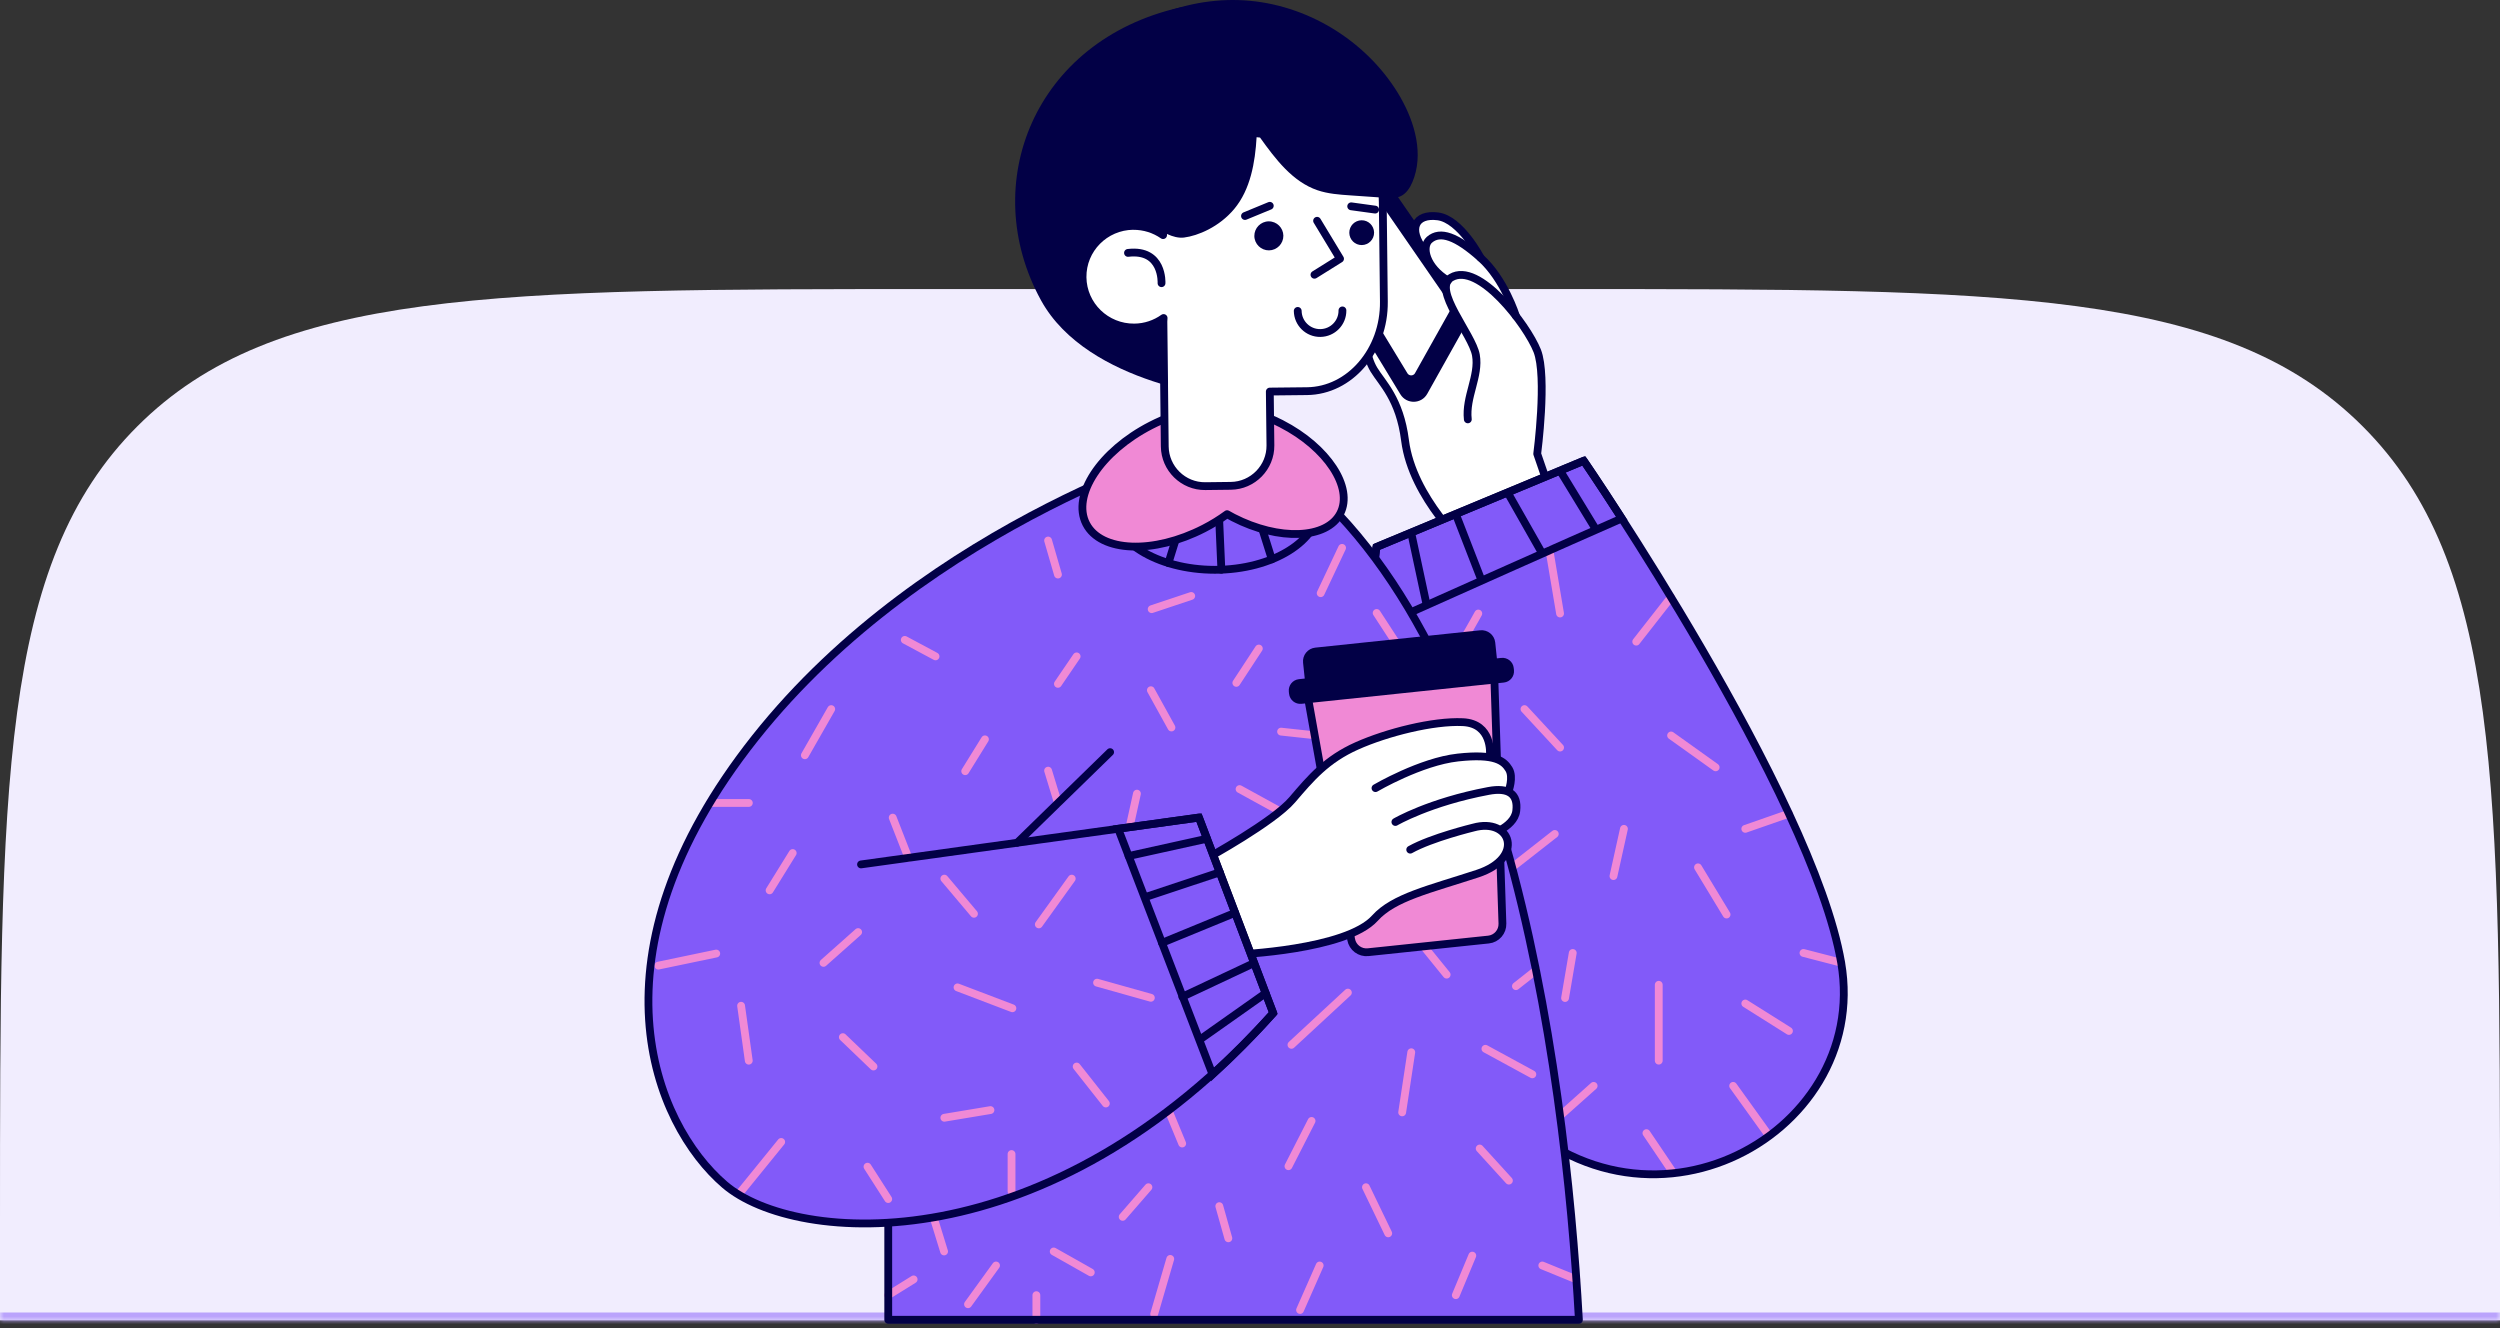
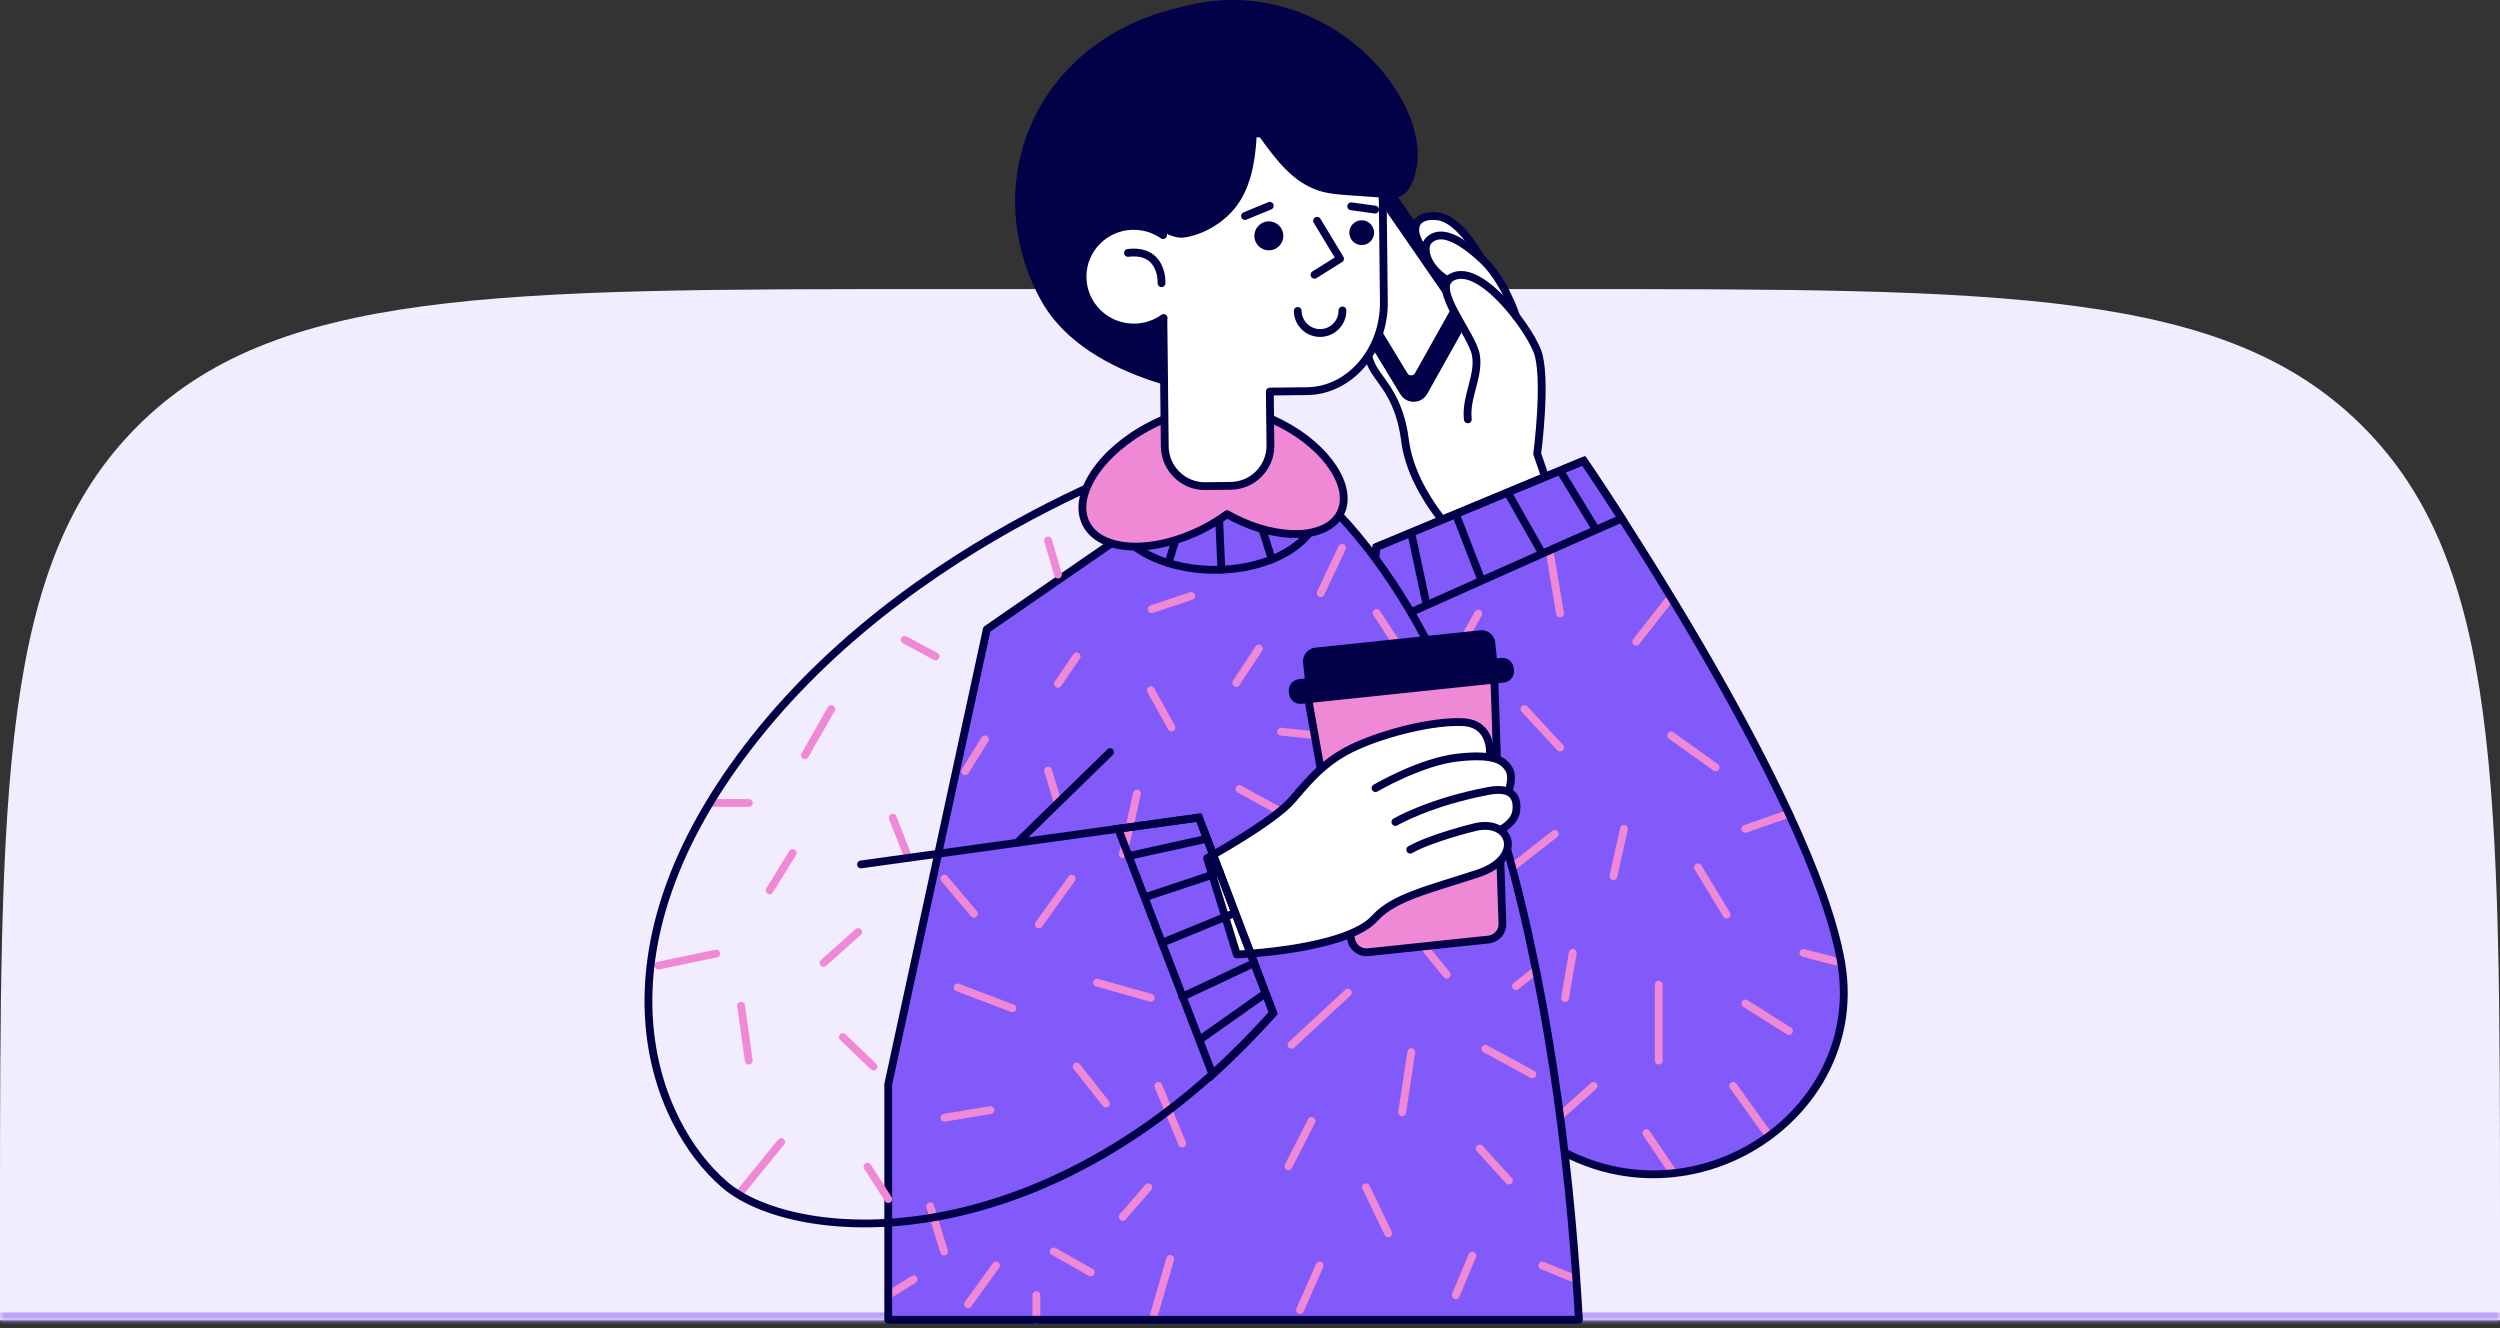
<svg xmlns="http://www.w3.org/2000/svg" width="320" height="170" viewBox="0 0 320 170" fill="none">
  <rect x="0" y="0" width="320" height="170" fill="#333333" stroke="none" />
  <mask id="path-1-inside-1_2312_17880" fill="white">
    <path d="M0 157C0 100.431 0 72.147 17.574 54.574C35.147 37 63.431 37 120 37H200C256.569 37 284.853 37 302.426 54.574C320 72.147 320 100.431 320 157V169H0V157Z" />
  </mask>
  <path d="M0 157C0 100.431 0 72.147 17.574 54.574C35.147 37 63.431 37 120 37H200C256.569 37 284.853 37 302.426 54.574C320 72.147 320 100.431 320 157V169H0V157Z" fill="#F1EDFE" />
  <path d="M0 37H320H0ZM320 170H0V168H320V170ZM0 169V37V169ZM320 37V169V37Z" fill="#BAA3FC" mask="url(#path-1-inside-1_2312_17880)" />
  <path d="M179.845 56.374C179.172 51.046 176.88 49.013 175.864 47.323C174.847 45.64 174.187 42.487 176.239 39.652C178.292 36.816 187.757 39.509 190.871 44.909C193.985 50.308 196.251 67.102 196.251 67.102L187.886 70.171C187.886 70.171 180.784 63.806 179.845 56.374Z" fill="white" stroke="#020046" stroke-linecap="round" stroke-linejoin="round" />
  <path d="M187.754 40.331L182.251 50.165C181.695 51.162 180.27 51.188 179.675 50.21L171.006 35.941C170.779 35.572 170.728 35.119 170.864 34.705L174.411 23.764C174.793 22.592 176.354 22.359 177.059 23.375L187.677 38.751C188 39.217 188.026 39.832 187.748 40.324L187.754 40.331Z" fill="#020046" stroke="#020046" stroke-linecap="round" stroke-linejoin="round" />
  <path d="M186.144 39.815L181.56 48.005C181.165 48.717 180.143 48.736 179.722 48.037L172.594 36.306C172.432 36.04 172.393 35.717 172.49 35.425L175.449 26.297C175.721 25.455 176.834 25.293 177.339 26.018L186.086 38.688C186.319 39.025 186.338 39.459 186.138 39.815H186.144Z" fill="white" stroke="#020046" stroke-linecap="round" stroke-linejoin="round" />
  <path d="M184.042 27.693C186.962 28.069 189.513 32.995 189.513 32.995C192.549 35.708 194.038 40.415 194.045 40.441C195.327 42.098 196.336 43.788 196.777 44.914C198.072 48.203 196.777 58.096 196.777 58.096L199.697 66.59L194.155 68.143L187.894 53.68C187.571 50.825 189.396 48.132 188.93 45.458C188.496 42.972 183.997 37.812 185.35 35.909H185.343C183.459 34.776 182.573 33.228 182.501 32.057L182.301 32.031C180.177 29.357 181.122 27.318 184.042 27.693Z" fill="white" />
  <path d="M187.881 53.679C187.558 50.824 189.383 48.13 188.917 45.457C188.451 42.783 183.278 37.014 185.738 35.532C189.267 33.415 195.463 41.617 196.764 44.906C198.059 48.195 196.764 58.088 196.764 58.088L199.684 66.582L194.142 68.135" stroke="#020046" stroke-linecap="round" stroke-linejoin="round" />
  <path d="M194.04 40.441C194.04 40.441 192.557 35.715 189.508 32.995C186.458 30.27 184.341 29.474 182.956 30.697C181.927 31.61 182.522 34.225 185.338 35.909" stroke="#020046" stroke-linecap="round" stroke-linejoin="round" />
  <path d="M189.513 32.995C189.513 32.995 186.962 28.069 184.042 27.693C181.122 27.318 180.177 29.357 182.301 32.031" stroke="#020046" stroke-linecap="round" stroke-linejoin="round" />
  <path d="M176.183 70.017L202.72 58.978C202.72 58.978 231.964 101.675 235.673 123.234C239.538 145.68 209.026 162.001 190.795 139.639C169.871 113.982 176.183 70.017 176.183 70.017Z" fill="#825AF9" />
  <path d="M198.328 70.445L199.688 78.531" stroke="#F089D5" stroke-linecap="round" stroke-linejoin="round" />
  <path d="M185.797 84.157C186.554 83.4 189.222 78.531 189.222 78.531" stroke="#F089D5" stroke-linecap="round" stroke-linejoin="round" />
  <path d="M195.133 90.762L199.691 95.689" stroke="#F089D5" stroke-linecap="round" stroke-linejoin="round" />
  <path d="M209.438 82.132L213.892 76.441" stroke="#F089D5" stroke-linecap="round" stroke-linejoin="round" />
  <path d="M213.898 94.141L219.602 98.219" stroke="#F089D5" stroke-linecap="round" stroke-linejoin="round" />
  <path d="M207.864 106.092L206.523 112.139" stroke="#F089D5" stroke-linecap="round" stroke-linejoin="round" />
  <path d="M193.555 111.017L199.012 106.744" stroke="#F089D5" stroke-linecap="round" stroke-linejoin="round" />
  <path d="M201.312 121.979L200.328 127.747" stroke="#F089D5" stroke-linecap="round" stroke-linejoin="round" />
  <path d="M217.344 111.02L221.002 117.06" stroke="#F089D5" stroke-linecap="round" stroke-linejoin="round" />
  <path d="M228.986 104.145L223.398 106.093" stroke="#F089D5" stroke-linecap="round" stroke-linejoin="round" />
  <path d="M212.32 126.053V135.764" stroke="#F089D5" stroke-linecap="round" stroke-linejoin="round" />
  <path d="M223.398 128.447L228.986 131.963" stroke="#F089D5" stroke-linecap="round" stroke-linejoin="round" />
  <path d="M230.844 121.979L235.673 123.228" stroke="#F089D5" stroke-linecap="round" stroke-linejoin="round" />
  <path d="M203.986 138.992L199.688 142.825" stroke="#F089D5" stroke-linecap="round" stroke-linejoin="round" />
  <path d="M210.742 145.041L214.206 150.169" stroke="#F089D5" stroke-linecap="round" stroke-linejoin="round" />
  <path d="M221.844 138.992L226.188 145.039" stroke="#F089D5" stroke-linecap="round" stroke-linejoin="round" />
  <path d="M175.367 80.693C175.587 74.18 176.183 70.017 176.183 70.017L202.72 58.978C202.72 58.978 204.656 61.801 207.589 66.359C200.467 69.48 186.606 75.669 175.374 80.699L175.367 80.693Z" stroke="#020046" stroke-miterlimit="10" />
  <path d="M176.183 70.017L202.72 58.978C202.72 58.978 231.964 101.675 235.673 123.234C239.538 145.68 209.026 162.001 190.795 139.639C169.871 113.982 176.183 70.017 176.183 70.017Z" stroke="#020046" stroke-linecap="round" stroke-linejoin="round" />
  <path d="M180.625 68.164L182.613 77.448" stroke="#020046" stroke-miterlimit="10" />
  <path d="M186.336 65.789L189.644 74.309" stroke="#020046" stroke-miterlimit="10" />
  <path d="M192.969 63.031L197.41 70.852" stroke="#020046" stroke-miterlimit="10" />
  <path d="M199.68 60.234L204.289 67.796" stroke="#020046" stroke-miterlimit="10" />
  <path d="M113.695 168.934V138.784L126.313 80.55L160.38 57.049C192.608 75.552 200.306 136.525 202.099 168.934H113.695Z" fill="#825AF9" />
  <path d="M161.131 83.012L158.25 87.408" stroke="#F089D5" stroke-linecap="round" stroke-linejoin="round" />
  <path d="M143.703 109.322C143.982 108.759 145.529 101.586 145.529 101.586" stroke="#F089D5" stroke-linecap="round" stroke-linejoin="round" />
  <path d="M158.664 101.002L165.306 104.653" stroke="#F089D5" stroke-linecap="round" stroke-linejoin="round" />
  <path d="M163.977 93.648L171.778 94.49" stroke="#F089D5" stroke-linecap="round" stroke-linejoin="round" />
  <path d="M169.047 75.928L171.785 70.127" stroke="#F089D5" stroke-linecap="round" stroke-linejoin="round" />
  <path d="M176.211 78.459L179.17 83.01" stroke="#F089D5" stroke-linecap="round" stroke-linejoin="round" />
  <path d="M172.53 127.053L165.305 133.74" stroke="#F089D5" stroke-linecap="round" stroke-linejoin="round" />
  <path d="M180.641 119.168L185.172 124.755" stroke="#F089D5" stroke-linecap="round" stroke-linejoin="round" />
  <path d="M180.642 134.688L179.477 142.385" stroke="#F089D5" stroke-linecap="round" stroke-linejoin="round" />
  <path d="M190.133 134.246L196.141 137.516" stroke="#F089D5" stroke-linecap="round" stroke-linejoin="round" />
  <path d="M194.039 126.23L196.622 124.197" stroke="#F089D5" stroke-linecap="round" stroke-linejoin="round" />
  <path d="M167.881 143.48L164.922 149.275" stroke="#F089D5" stroke-linecap="round" stroke-linejoin="round" />
  <path d="M148.266 138.99L151.321 146.371" stroke="#F089D5" stroke-linecap="round" stroke-linejoin="round" />
-   <path d="M156.07 154.387L157.229 158.504" stroke="#F089D5" stroke-linecap="round" stroke-linejoin="round" />
  <path d="M174.844 151.965L177.692 157.869" stroke="#F089D5" stroke-linecap="round" stroke-linejoin="round" />
  <path d="M166.406 167.68L168.918 161.982" stroke="#F089D5" stroke-linecap="round" stroke-linejoin="round" />
  <path d="M189.398 147.008L193.14 151.119" stroke="#F089D5" stroke-linecap="round" stroke-linejoin="round" />
  <path d="M186.344 165.782L188.454 160.719" stroke="#F089D5" stroke-linecap="round" stroke-linejoin="round" />
  <path d="M197.414 161.982L201.771 163.763" stroke="#F089D5" stroke-linecap="round" stroke-linejoin="round" />
  <path d="M146.998 151.965L143.703 155.759" stroke="#F089D5" stroke-linecap="round" stroke-linejoin="round" />
  <path d="M147.734 168.204L149.793 161.141" stroke="#F089D5" stroke-linecap="round" stroke-linejoin="round" />
  <path d="M134.875 160.188L139.621 162.868" stroke="#F089D5" stroke-linecap="round" stroke-linejoin="round" />
  <path d="M123.906 166.942L127.493 161.982" stroke="#F089D5" stroke-linecap="round" stroke-linejoin="round" />
  <path d="M119.055 154.387L120.842 160.188" stroke="#F089D5" stroke-linecap="round" stroke-linejoin="round" />
  <path d="M113.695 165.782L116.945 163.762" stroke="#F089D5" stroke-linecap="round" stroke-linejoin="round" />
  <path d="M132.656 168.934V165.781" stroke="#F089D5" stroke-linecap="round" stroke-linejoin="round" />
  <path d="M113.695 168.934V138.784L126.313 80.55L160.38 57.049C192.608 75.552 200.306 136.525 202.099 168.934H113.695Z" stroke="#020046" stroke-linecap="round" stroke-linejoin="round" />
  <path d="M191.243 85.835L192.311 118.218C192.344 119.26 191.567 120.154 190.531 120.264L188.362 120.49L177.285 121.656L175.116 121.882C174.08 121.992 173.128 121.28 172.947 120.251L167.25 88.353L191.237 85.828L191.243 85.835Z" fill="#F089D5" stroke="#020046" stroke-miterlimit="10" />
  <path d="M191.648 84.713L167.053 87.298L166.793 84.826C166.692 83.866 167.389 82.999 168.354 82.897L189.46 80.679C190.42 80.578 191.287 81.275 191.389 82.24L191.648 84.713Z" fill="#020046" />
  <path d="M192.495 87.366L166.593 90.089C165.801 90.172 165.083 89.597 164.999 88.798L164.97 88.528C164.887 87.736 165.463 87.018 166.261 86.934L192.164 84.212C192.956 84.128 193.674 84.704 193.757 85.502L193.786 85.773C193.869 86.564 193.294 87.282 192.495 87.366Z" fill="#020046" />
  <path d="M154.5 109.846L158.307 122.166C158.307 122.166 172.297 121.616 175.981 117.518C178.376 114.85 182.967 113.834 189.111 111.82C193.481 110.39 193.791 107.347 191.881 106.182L192.102 106.195C192.937 105.715 193.94 104.913 194.083 103.773C194.245 102.446 193.824 101.611 192.891 101.274H193.099C193.099 101.274 193.785 99.474 193.144 98.432C192.723 97.752 192.102 97.111 190.405 96.891L190.716 96.522C190.716 96.522 191.053 92.599 187.246 92.424C183.439 92.249 177.522 93.745 173.67 95.467C169.818 97.189 167.824 99.526 165.415 102.355C163.007 105.185 154.513 109.839 154.513 109.839L154.5 109.846Z" fill="white" />
  <path d="M190.711 96.534C190.711 96.534 191.048 92.611 187.241 92.436C183.434 92.261 177.517 93.757 173.665 95.479C169.813 97.201 167.819 99.538 165.41 102.367C163.002 105.196 154.508 109.851 154.508 109.851L158.315 122.171C158.315 122.171 172.305 121.621 175.989 117.523C178.384 114.856 182.974 113.839 189.118 111.826C195.262 109.812 193.404 104.588 188.588 105.928C188.588 105.928 183.246 107.223 180.508 108.757" stroke="#020046" stroke-linecap="round" stroke-linejoin="round" />
  <path d="M176.062 100.879C176.062 100.879 181.844 97.486 186.615 96.962C191.387 96.438 192.494 97.402 193.135 98.438C193.782 99.48 193.089 101.28 193.089 101.28" stroke="#020046" stroke-linecap="round" stroke-linejoin="round" />
  <path d="M178.609 105.215C178.609 105.215 182.941 102.671 190.535 101.24C193.085 100.761 194.341 101.622 194.082 103.784C193.947 104.924 192.943 105.727 192.101 106.206" stroke="#020046" stroke-linecap="round" stroke-linejoin="round" />
-   <path d="M96.638 94.493C118.818 66.473 154.931 56.373 154.931 56.373L163.762 58.794L160.46 75.899L142.099 96.279L130.2 107.881L110.221 110.652L153.474 104.65L162.978 129.686C134.181 161.894 101.85 159.428 92.773 151.646C83.696 143.871 74.723 122.176 96.644 94.493H96.638Z" fill="#825AF9" />
  <path d="M134.156 69.186L135.419 73.543" stroke="#F089D5" stroke-linecap="round" stroke-linejoin="round" />
  <path d="M147.414 77.973L152.477 76.283" stroke="#F089D5" stroke-linecap="round" stroke-linejoin="round" />
  <path d="M137.809 84.018L135.414 87.533" stroke="#F089D5" stroke-linecap="round" stroke-linejoin="round" />
  <path d="M115.812 81.906L119.749 84.017" stroke="#F089D5" stroke-linecap="round" stroke-linejoin="round" />
  <path d="M126.072 94.635L123.547 98.713" stroke="#F089D5" stroke-linecap="round" stroke-linejoin="round" />
  <path d="M134.156 98.643L135.419 102.78" stroke="#F089D5" stroke-linecap="round" stroke-linejoin="round" />
  <path d="M106.396 90.764L103.023 96.674" stroke="#F089D5" stroke-linecap="round" stroke-linejoin="round" />
  <path d="M116.279 109.803L114.266 104.656" stroke="#F089D5" stroke-linecap="round" stroke-linejoin="round" />
  <path d="M101.466 109.188L98.508 113.965" stroke="#F089D5" stroke-linecap="round" stroke-linejoin="round" />
  <path d="M90.859 102.779H95.851" stroke="#F089D5" stroke-linecap="round" stroke-linejoin="round" />
  <path d="M91.678 122.053L84.266 123.6" stroke="#F089D5" stroke-linecap="round" stroke-linejoin="round" />
  <path d="M105.406 123.249L109.841 119.307" stroke="#F089D5" stroke-linecap="round" stroke-linejoin="round" />
  <path d="M94.859 128.736L95.843 135.767" stroke="#F089D5" stroke-linecap="round" stroke-linejoin="round" />
  <path d="M107.883 132.754L111.806 136.515" stroke="#F089D5" stroke-linecap="round" stroke-linejoin="round" />
  <path d="M94.859 152.495L99.993 146.17" stroke="#F089D5" stroke-linecap="round" stroke-linejoin="round" />
  <path d="M111.039 149.336L113.693 153.479" stroke="#F089D5" stroke-linecap="round" stroke-linejoin="round" />
  <path d="M120.875 143.074L126.779 142.09" stroke="#F089D5" stroke-linecap="round" stroke-linejoin="round" />
  <path d="M122.562 126.385L129.587 129.059" stroke="#F089D5" stroke-linecap="round" stroke-linejoin="round" />
  <path d="M120.875 112.465L124.669 116.964" stroke="#F089D5" stroke-linecap="round" stroke-linejoin="round" />
  <path d="M132.969 118.324L137.183 112.465" stroke="#F089D5" stroke-linecap="round" stroke-linejoin="round" />
  <path d="M140.422 125.781L147.31 127.717" stroke="#F089D5" stroke-linecap="round" stroke-linejoin="round" />
  <path d="M137.812 136.516L141.548 141.248" stroke="#F089D5" stroke-linecap="round" stroke-linejoin="round" />
-   <path d="M129.477 152.495V147.717" stroke="#F089D5" stroke-linecap="round" stroke-linejoin="round" />
  <path d="M147.312 88.348L149.947 93.119" stroke="#F089D5" stroke-linecap="round" stroke-linejoin="round" />
  <path d="M143.125 106.082L153.471 104.645L162.975 129.68C160.612 132.321 157.608 135.351 155.212 137.539L143.125 106.082Z" stroke="#020046" stroke-miterlimit="10" />
  <path d="M154.927 56.367C154.927 56.367 118.821 66.473 96.634 94.487C74.719 122.17 83.686 143.865 92.763 151.64C101.839 159.415 134.171 161.882 162.968 129.68L153.464 104.645L110.21 110.646" stroke="#020046" stroke-linecap="round" stroke-linejoin="round" />
  <path d="M142.095 96.273L130.195 107.875" stroke="#020046" stroke-linecap="round" stroke-linejoin="round" />
  <path d="M144.461 109.572L154.483 107.357" stroke="#020046" stroke-linecap="round" stroke-linejoin="round" />
  <path d="M146.797 114.762L156.133 111.654" stroke="#020046" stroke-linecap="round" stroke-linejoin="round" />
  <path d="M148.734 120.687L158.089 116.842" stroke="#020046" stroke-linecap="round" stroke-linejoin="round" />
  <path d="M160.49 123.283L151.336 127.588" stroke="#020046" stroke-linecap="round" stroke-linejoin="round" />
  <path d="M161.998 127.129L153.789 132.923" stroke="#020046" stroke-linecap="round" stroke-linejoin="round" />
  <path d="M155.504 72.936C162.902 72.936 168.899 69.205 168.899 64.604C168.899 60.002 162.902 56.272 155.504 56.272C148.106 56.272 142.109 60.002 142.109 64.604C142.109 69.205 148.106 72.936 155.504 72.936Z" stroke="#020046" stroke-linecap="round" stroke-linejoin="round" />
  <path d="M151.944 64.377L149.555 72.075" stroke="#020046" stroke-linecap="round" stroke-linejoin="round" />
  <path d="M155.961 64.377L156.336 72.923" stroke="#020046" stroke-linecap="round" stroke-linejoin="round" />
  <path d="M160.438 64.117L162.794 71.595" stroke="#020046" stroke-linecap="round" stroke-linejoin="round" />
  <path d="M157.326 50.929C157.326 50.929 139.244 49.382 133.242 38.427C125.092 23.556 132.394 5.215 150.994 0.968C169.601 -3.285 157.326 50.935 157.326 50.935V50.929Z" fill="#020046" />
  <path d="M164.022 54.243C161.666 53.033 159.27 52.353 157.127 52.185C154.298 51.939 150.763 52.677 147.313 54.451C140.864 57.765 137.161 63.404 139.032 67.049C140.903 70.694 147.649 70.96 154.097 67.645C155.172 67.095 156.163 66.473 157.069 65.813C157.328 65.962 157.587 66.111 157.859 66.246C163.718 69.263 169.855 69.017 171.558 65.709C173.261 62.394 169.888 57.267 164.029 54.25L164.022 54.243Z" fill="#F089D5" stroke="#020046" stroke-linecap="round" stroke-linejoin="round" />
  <path d="M145.043 28.917C146.468 28.904 147.795 29.344 148.876 30.095L148.831 26.159C148.76 19.924 153.188 14.771 158.665 14.706L166.907 14.616C172.384 14.557 176.922 19.607 176.993 25.842L177.136 38.615C177.207 44.85 172.779 50.003 167.301 50.068L162.536 50.12L162.614 57.002C162.647 59.824 160.361 62.155 157.545 62.187L154.276 62.226C151.453 62.259 149.122 59.973 149.09 57.151L149.006 49.375V48.941L148.915 41.166C148.915 41.011 148.928 40.855 148.941 40.706C147.886 41.457 146.597 41.911 145.199 41.923C141.573 41.962 138.608 39.081 138.563 35.488C138.524 31.895 141.424 28.949 145.05 28.911L145.043 28.917Z" fill="white" stroke="#020046" stroke-linecap="round" stroke-linejoin="round" />
  <path d="M179.283 12.499C175.334 5.611 167.908 0.84 159.997 0.102C152.092 -0.637 143.915 2.691 138.755 8.732C138.755 8.732 137.875 28.452 139.435 30.187C140.62 28.711 143.261 28.005 145.314 27.985C146.738 27.973 147.469 28.717 148.557 29.474C148.557 29.474 150.104 30.582 151.548 30.407C153.316 30.187 156.054 29.06 157.99 26.736C160.062 24.25 160.657 20.786 160.845 17.562L161.285 17.608C163.26 20.359 165.442 23.266 168.646 24.354C169.98 24.807 171.404 24.91 172.809 25.007C174.305 25.111 175.794 25.215 177.289 25.318C177.943 25.363 178.623 25.402 179.218 25.143C179.989 24.813 180.481 24.043 180.805 23.266C182.248 19.802 181.141 15.762 179.277 12.499H179.283Z" fill="#020046" />
  <path d="M148.675 36.248C148.675 36.248 148.915 31.827 144.383 32.371" stroke="#020046" stroke-linecap="round" stroke-linejoin="round" />
  <path d="M160.555 30.21C160.568 31.233 161.409 32.055 162.432 32.048C163.455 32.035 164.277 31.194 164.271 30.171C164.258 29.148 163.416 28.326 162.393 28.332C161.37 28.345 160.548 29.187 160.555 30.21Z" fill="#020046" />
  <path d="M172.711 29.801C172.724 30.675 173.436 31.381 174.317 31.368C175.191 31.355 175.896 30.643 175.883 29.762C175.87 28.888 175.158 28.183 174.278 28.195C173.404 28.208 172.698 28.921 172.711 29.801Z" fill="#020046" />
  <path d="M168.25 35.168L171.526 33.122L168.587 28.26" stroke="#020046" stroke-linecap="round" stroke-linejoin="round" />
  <path d="M159.359 27.65L162.532 26.342" stroke="#020046" stroke-linecap="round" stroke-linejoin="round" />
  <path d="M172.953 26.408L176.015 26.829" stroke="#020046" stroke-linecap="round" stroke-linejoin="round" />
  <path d="M171.832 39.732C171.852 41.312 170.583 42.607 169.003 42.626C167.424 42.646 166.129 41.377 166.109 39.797" stroke="#020046" stroke-linecap="round" stroke-linejoin="round" />
</svg>